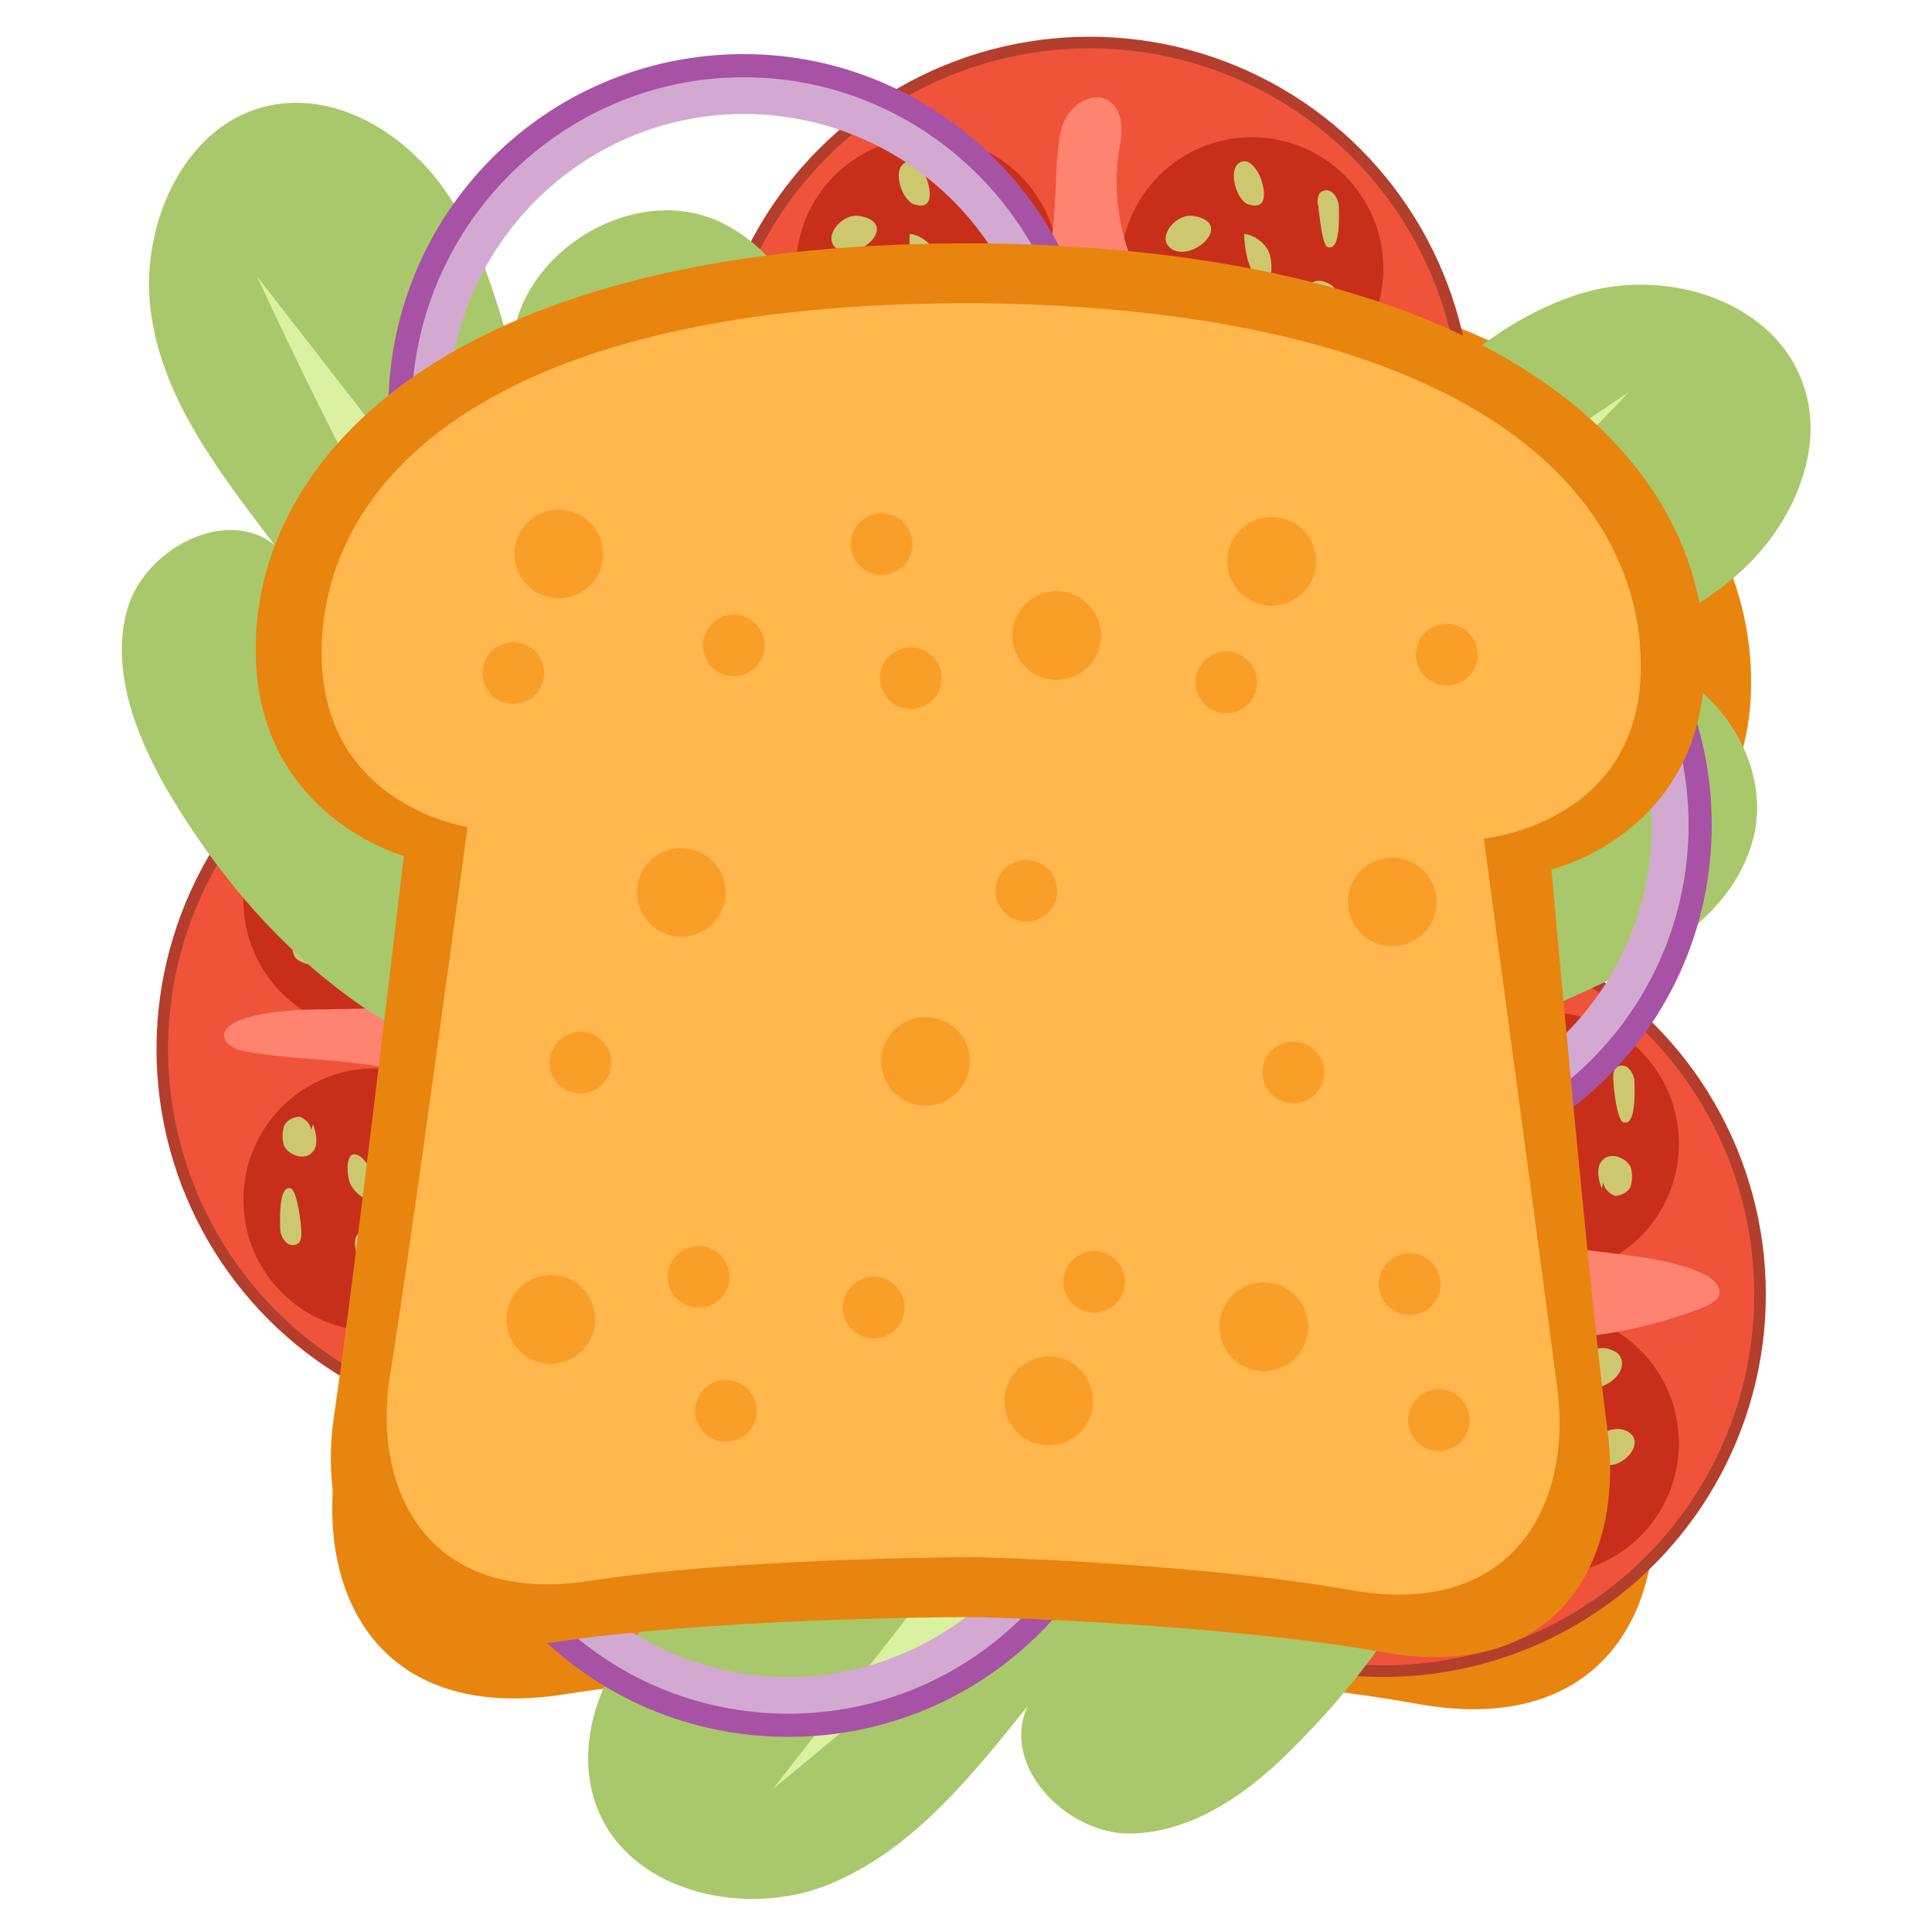
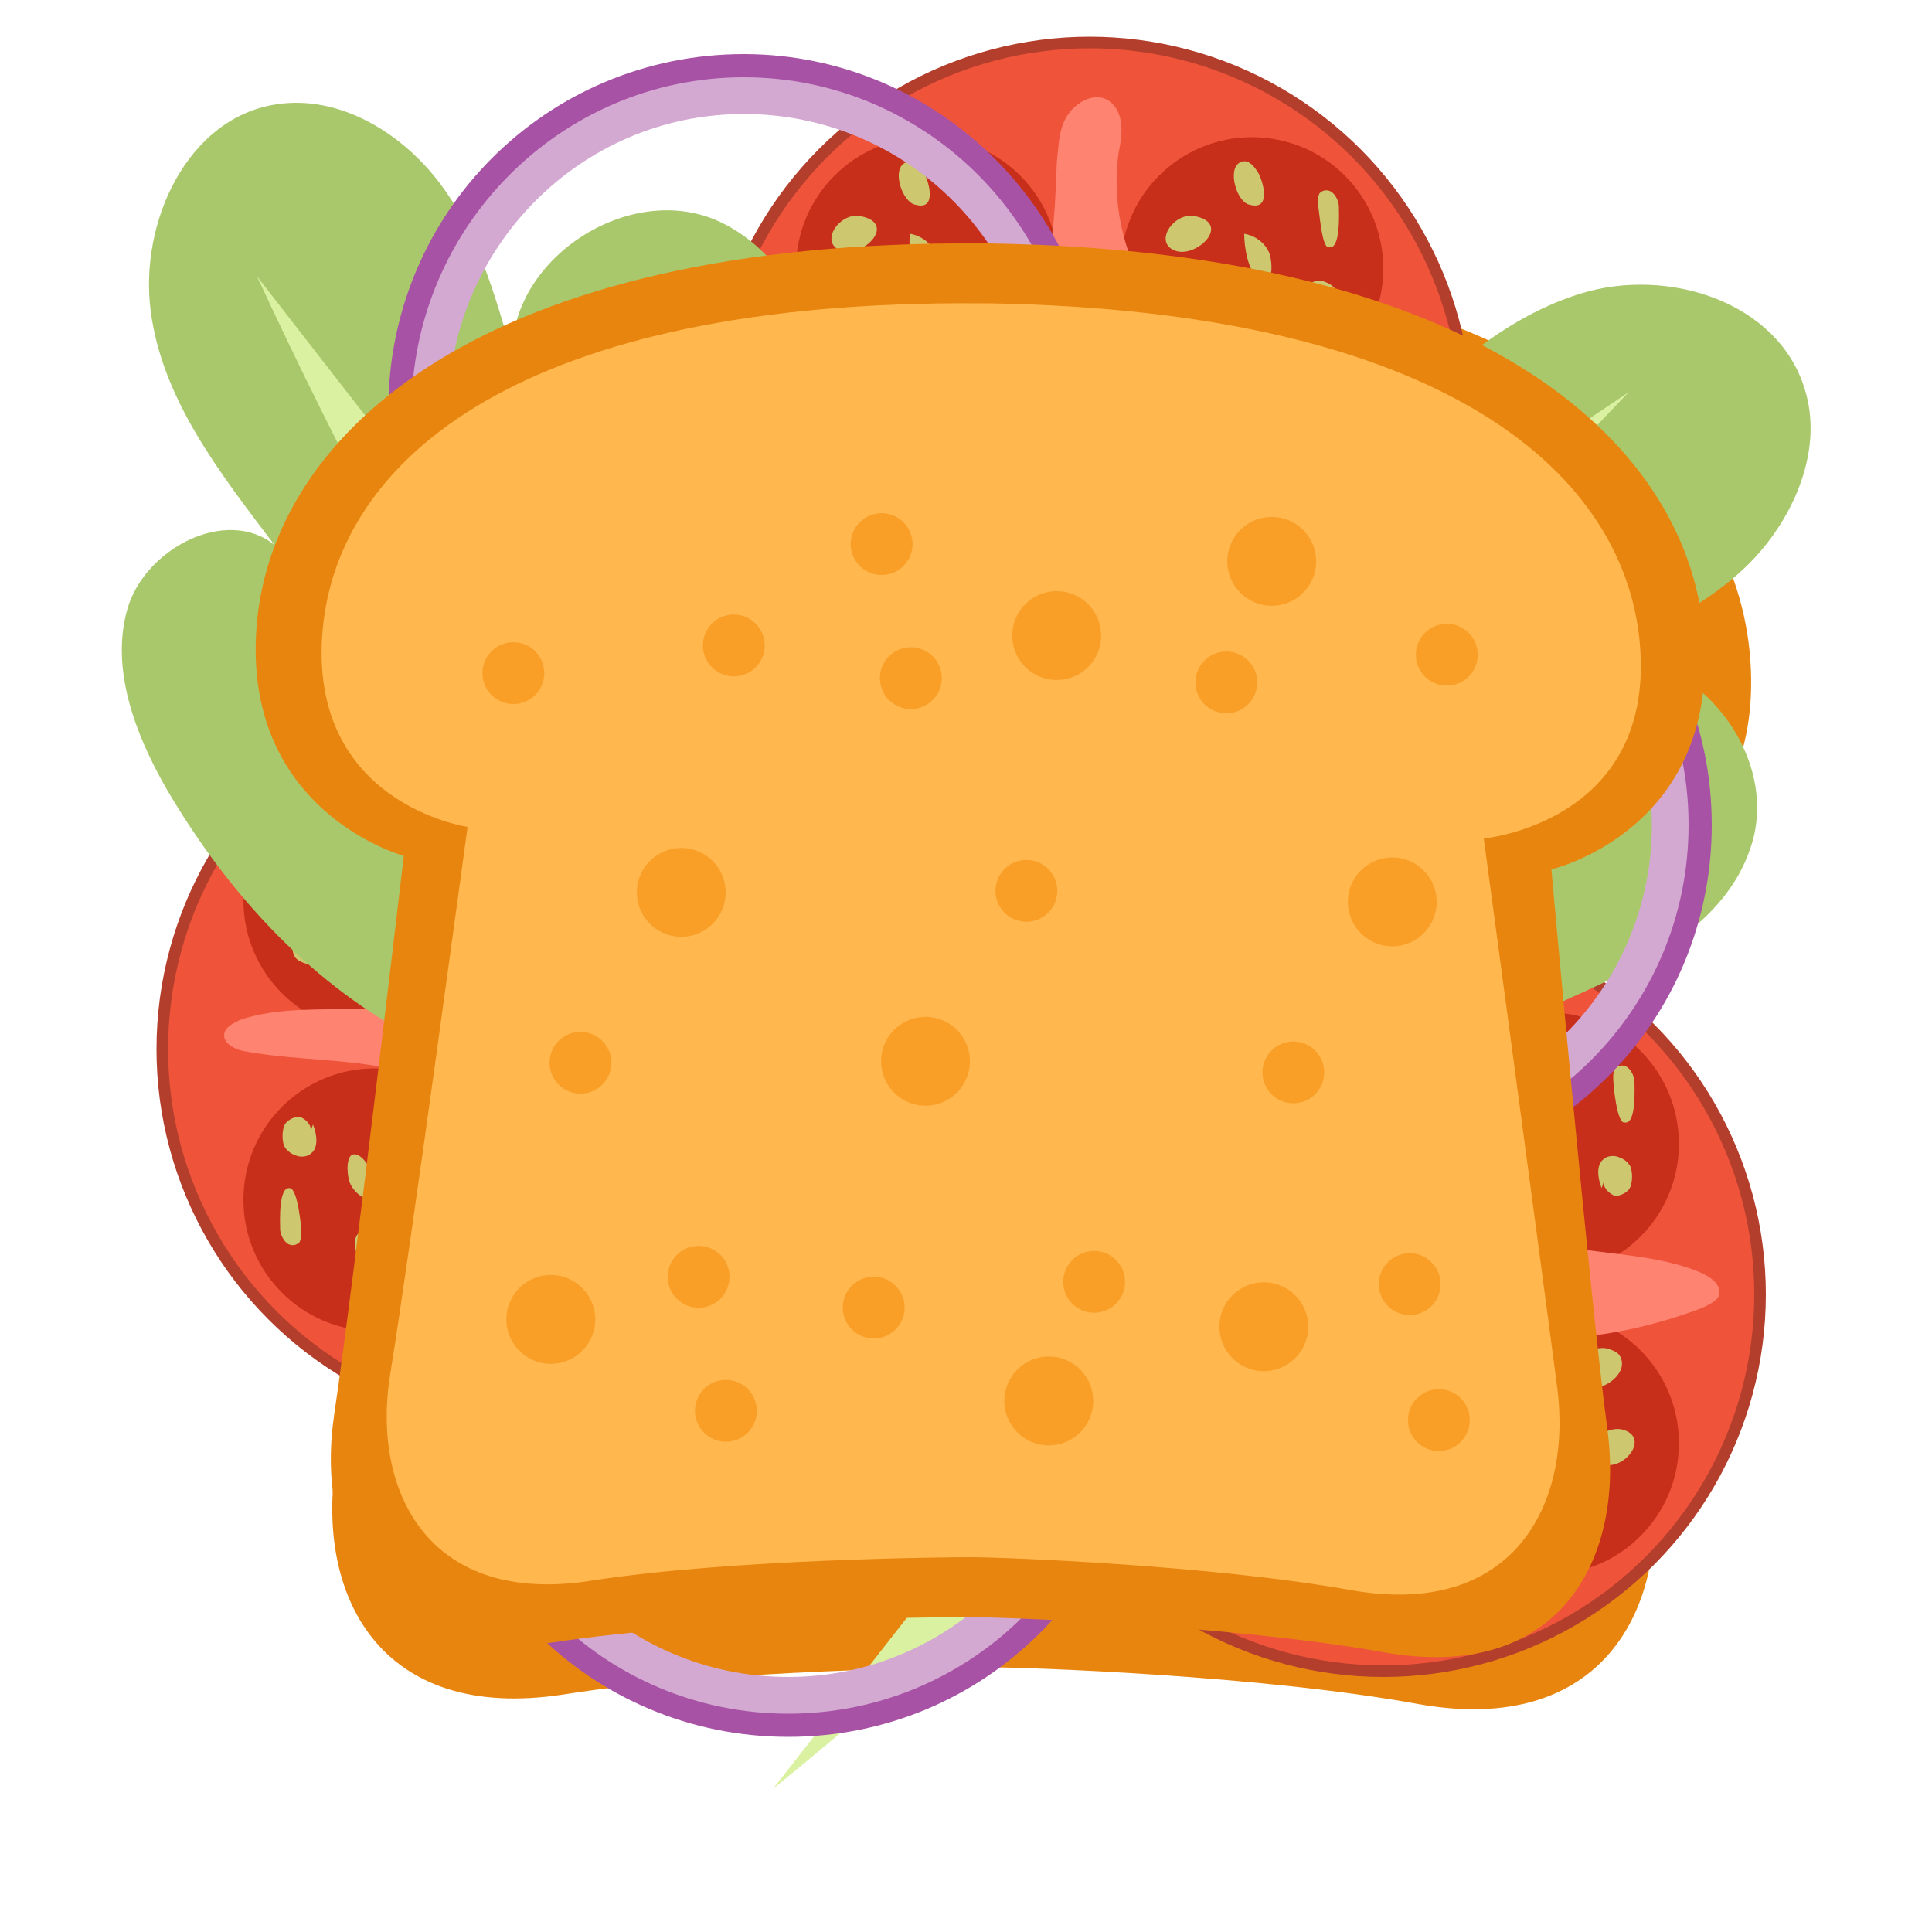
<svg xmlns="http://www.w3.org/2000/svg" version="1.1" id="Слой_1" x="0px" y="0px" width="100px" height="100px" viewBox="0 0 100 100" style="enable-background:new 0 0 100 100;" xml:space="preserve">
  <style type="text/css">
	.st0{fill:#E8850F;}
	.st1{fill:#FFB74E;}
	.st2{fill:#F99F28;}
	.st3{fill:#B33E2C;}
	.st4{fill:#EF533A;}
	.st5{fill:#C72F1A;}
	.st6{fill:#FF8371;}
	.st7{fill:#CDC870;}
	.st8{fill:#A9C86B;}
	.st9{fill:#DAF1A1;}
	.st10{fill:#A852A5;}
	.st11{fill:#D3A9D2;}
	.st12{fill:#FFFFFF;}
	.st13{fill:#E6E7E8;}
	.st14{fill:#FFF7D7;}
	.st15{fill:url(#SVGID_1_);}
	.st16{opacity:0.5;fill:#FFFFFF;}
	.st17{fill:#A9DDF3;}
	.st18{fill:#FCE4E7;}
</style>
  <g>
    <g>
      <g>
        <path class="st0" d="M90.6,34.2C89.9,24,79.2,13.4,52.4,13l0,0c-0.1,0-0.1,0-0.2,0c-0.1,0-0.1,0-0.2,0v0     c-26.8-0.2-37.8,10.2-38.7,20.3c-0.9,10.2,7.8,12.5,7.8,12.5s-2.7,22.9-3.7,29.8c-1.1,6.9,2.2,13.6,11.8,12.1     c8.2-1.3,20.4-1.4,22.1-1.4c1.7,0,13.9,0.4,22.1,1.9c9.5,1.7,13-4.9,12.1-11.8c-0.9-6.9-3-29.9-3-29.9S91.3,44.3,90.6,34.2z" />
        <path class="st1" d="M87.1,34.7c-0.6-9.2-10.3-18.1-34.8-18.5v0c-0.1,0-0.1,0-0.2,0c-0.1,0-0.1,0-0.2,0v0     C27.5,16,17.6,24.4,16.8,33.7c-0.8,9.3,7.7,10.5,7.7,10.5s-3.1,22.9-4.1,29.2c-1,6.3,2,12.5,10.8,11.1c7.5-1.2,18.7-1.2,20.2-1.2     c1.5,0,12.7,0.4,20.2,1.7c8.7,1.6,11.9-4.5,11-10.8c-0.8-6.3-4-29.3-4-29.3S87.8,44,87.1,34.7z" />
      </g>
      <g>
        <g>
          <ellipse transform="matrix(1.182903e-002 -1 1 1.182903e-002 -0.441 58.597)" class="st2" cx="29.4" cy="29.5" rx="2.3" ry="2.3" />
          <ellipse transform="matrix(1.205889e-002 -1 1 1.205889e-002 -9.239 62.503)" class="st2" cx="27" cy="35.9" rx="1.6" ry="1.6" />
          <ellipse transform="matrix(1.186284e-002 -1 1 1.186284e-002 3.844 72.809)" class="st2" cx="38.8" cy="34.5" rx="1.6" ry="1.6" />
          <ellipse transform="matrix(5.787560e-002 -0.998 0.998 5.787560e-002 -13.695 80.79)" class="st2" cx="36" cy="47.7" rx="2.3" ry="2.3" />
          <ellipse transform="matrix(5.800949e-002 -0.998 0.998 5.800949e-002 -27.832 84)" class="st2" cx="30.6" cy="56.7" rx="1.6" ry="1.6" />
          <ellipse transform="matrix(1.210865e-002 -1 1 1.210865e-002 -41.723 98.555)" class="st2" cx="29" cy="70.4" rx="2.3" ry="2.3" />
          <ellipse transform="matrix(1.205417e-002 -1 1 1.205417e-002 -37.437 112.77)" class="st2" cx="38.4" cy="75.3" rx="1.6" ry="1.6" />
          <ellipse transform="matrix(1.215454e-002 -1 1 1.215454e-002 -31.76 104.145)" class="st2" cx="36.8" cy="68.1" rx="1.6" ry="1.6" />
        </g>
        <g>
          <ellipse transform="matrix(1.189013e-002 -1 1 1.189013e-002 -19.878 129.49)" class="st2" cx="55.6" cy="74.8" rx="2.3" ry="2.3" />
          <ellipse transform="matrix(1.188242e-002 -1 1 1.188242e-002 -11.087 125.578)" class="st2" cx="58" cy="68.4" rx="1.6" ry="1.6" />
          <ellipse transform="matrix(1.148583e-002 -1 1 1.148583e-002 -24.145 115.306)" class="st2" cx="46.2" cy="69.9" rx="1.6" ry="1.6" />
          <ellipse transform="matrix(5.759550e-002 -0.998 0.998 5.759550e-002 -10.354 102.38)" class="st2" cx="49.1" cy="56.7" rx="2.3" ry="2.3" />
          <ellipse transform="matrix(5.781976e-002 -0.998 0.998 5.781976e-002 3.77 99.147)" class="st2" cx="54.4" cy="47.6" rx="1.6" ry="1.6" />
          <ellipse transform="matrix(1.202963e-002 -1 1 1.202963e-002 21.387 89.513)" class="st2" cx="56" cy="33.9" rx="2.3" ry="2.3" />
          <ellipse transform="matrix(1.188242e-002 -1 1 1.188242e-002 17.11 75.303)" class="st2" cx="46.7" cy="29" rx="1.6" ry="1.6" />
          <ellipse transform="matrix(1.187779e-002 -1 1 1.187779e-002 11.43 83.923)" class="st2" cx="48.2" cy="36.2" rx="1.6" ry="1.6" />
        </g>
        <g>
          <ellipse transform="matrix(1.190520e-002 -1 1 1.190520e-002 36.661 97.051)" class="st2" cx="67.4" cy="30" rx="2.3" ry="2.3" />
          <ellipse transform="matrix(1.198047e-002 -1 1 1.198047e-002 27.866 100.961)" class="st2" cx="65" cy="36.4" rx="1.6" ry="1.6" />
          <ellipse transform="matrix(1.186075e-002 -1 1 1.186075e-002 40.951 111.266)" class="st2" cx="76.8" cy="34.9" rx="1.6" ry="1.6" />
          <ellipse transform="matrix(5.799814e-002 -0.998 0.998 5.799814e-002 21.654 119.157)" class="st2" cx="74" cy="48.1" rx="2.3" ry="2.3" />
          <ellipse transform="matrix(5.743722e-002 -0.998 0.998 5.743722e-002 7.558 122.408)" class="st2" cx="68.6" cy="57.2" rx="1.6" ry="1.6" />
          <ellipse transform="matrix(1.195904e-002 -1 1 1.195904e-002 -4.615 137.02)" class="st2" cx="67" cy="70.8" rx="2.3" ry="2.3" />
          <ellipse transform="matrix(1.245343e-002 -1 1 1.245343e-002 -0.368 151.195)" class="st2" cx="76.4" cy="75.8" rx="1.6" ry="1.6" />
          <ellipse transform="matrix(1.176251e-002 -1 1 1.176251e-002 5.365 142.627)" class="st2" cx="74.8" cy="68.6" rx="1.6" ry="1.6" />
        </g>
      </g>
    </g>
    <g>
      <circle class="st3" cx="27.9" cy="54.3" r="19.8" />
      <circle class="st4" cx="27.9" cy="54.3" r="19.2" />
      <g>
        <g>
          <g>
            <g>
              <circle class="st5" cx="19.4" cy="46.6" r="6.8" />
            </g>
            <g>
              <circle class="st5" cx="36.3" cy="46.6" r="6.8" />
            </g>
          </g>
        </g>
        <g>
          <g>
            <g>
              <circle class="st5" cx="19.4" cy="62.1" r="6.8" />
            </g>
            <g>
              <circle class="st5" cx="36.3" cy="62.1" r="6.8" />
            </g>
          </g>
        </g>
      </g>
      <path class="st6" d="M26.2,41c0.1-0.9,0.1-1.8,0.6-2.5c0.5-0.7,1.5-1.2,2.2-0.6c0.7,0.6,0.6,1.7,0.4,2.6    c-0.6,4.2,1.4,8.9,5.3,10.6c3,1.3,6.6,0.8,9.6,2.1c0.4,0.2,0.9,0.5,0.9,1c0,0.4-0.5,0.6-0.9,0.8c-2.9,1.1-6,1.7-9.1,1.6    c-1.5,0-3.2-0.1-4.3,0.9c-1.2,1-1.3,2.8-1.4,4.3c-0.2,2.4-0.5,4.8-1,7.2c-0.1,0.4-0.3,1-0.7,1c-0.4,0.1-0.8-0.3-1-0.7    c-1.9-3.4,0-8-2.2-11.2c-1.2-1.8-3.4-2.7-5.6-3c-2.1-0.3-4.3-0.3-6.4-0.7c-0.5-0.1-1-0.4-1-0.8c0-0.4,0.4-0.6,0.8-0.8    c2-0.7,4.3-0.5,6.4-0.6c1.9-0.1,5-0.6,5.9-2.6C25.9,47.1,26.1,43.7,26.2,41z" />
      <g>
        <path class="st7" d="M22.4,43.2c0-0.2,0-0.3,0.1-0.5c0.2-0.2,0.5-0.2,0.7,0c0.2,0.2,0.3,0.5,0.3,0.7c0,0.3,0.1,2.2-0.5,2.1     C22.6,45.6,22.4,43.5,22.4,43.2z" />
        <path class="st7" d="M18.4,41c0.4-0.2,0.7,0.2,0.9,0.5c0.3,0.5,0.7,2-0.4,1.7C18.2,43.1,17.6,41.4,18.4,41z" />
        <path class="st7" d="M15,45.6c1.1,0.3,2.8-1.4,1-1.8C14.9,43.5,13.7,45.3,15,45.6z" />
        <path class="st7" d="M15.2,49.4c0.1,0.3,0.4,0.4,0.7,0.5c0.9,0.2,2.7-0.8,1.6-1.8C16.6,47.3,14.8,48.3,15.2,49.4z" />
        <path class="st7" d="M18.6,44.8c0.6,0.1,1.1,0.5,1.3,1c0.2,0.6,0.2,1.9-0.6,1.3C18.7,46.6,18.5,45.5,18.6,44.8z" />
        <path class="st7" d="M21.9,48.5c0,0.3,0.3,0.6,0.6,0.7c0.3,0,0.7-0.2,0.8-0.5c0.1-0.3,0.1-0.7,0-1c-0.1-0.2-0.3-0.4-0.6-0.5     c-0.2-0.1-0.6-0.1-0.8,0.1c-0.4,0.3-0.3,1-0.1,1.5" />
      </g>
      <g>
        <path class="st7" d="M39.7,43.2c0-0.2,0-0.3,0.1-0.5c0.2-0.2,0.5-0.2,0.7,0c0.2,0.2,0.3,0.5,0.3,0.7c0,0.3,0.1,2.2-0.5,2.1     C39.9,45.6,39.7,43.5,39.7,43.2z" />
        <path class="st7" d="M35.7,41c0.4-0.2,0.7,0.2,0.9,0.5c0.3,0.5,0.7,2-0.4,1.7C35.5,43.1,34.9,41.4,35.7,41z" />
        <path class="st7" d="M32.4,45.6c1.1,0.3,2.8-1.4,1-1.8C32.3,43.5,31.1,45.3,32.4,45.6z" />
        <path class="st7" d="M32.5,49.4c0.1,0.3,0.4,0.4,0.7,0.5c0.9,0.2,2.7-0.8,1.6-1.8C34,47.3,32.1,48.3,32.5,49.4z" />
        <path class="st7" d="M35.9,44.8c0.6,0.1,1.1,0.5,1.3,1c0.2,0.6,0.2,1.9-0.6,1.3C36,46.6,35.8,45.5,35.9,44.8z" />
        <path class="st7" d="M39.3,48.5c0,0.3,0.3,0.6,0.6,0.7c0.3,0,0.7-0.2,0.8-0.5c0.1-0.3,0.1-0.7,0-1c-0.1-0.2-0.3-0.4-0.6-0.5     c-0.2-0.1-0.6-0.1-0.8,0.1c-0.4,0.3-0.3,1-0.1,1.5" />
      </g>
      <g>
        <path class="st7" d="M32.9,63.8c0,0.2,0,0.3-0.1,0.5c-0.2,0.2-0.5,0.2-0.7,0s-0.3-0.5-0.3-0.7c0-0.3-0.1-2.2,0.5-2.1     C32.7,61.5,32.9,63.5,32.9,63.8z" />
        <path class="st7" d="M36.9,66c-0.4,0.2-0.7-0.2-0.9-0.5c-0.3-0.5-0.7-2,0.4-1.7C37.1,63.9,37.7,65.7,36.9,66z" />
        <path class="st7" d="M40.3,61.4c-1.1-0.3-2.8,1.4-1,1.8C40.4,63.5,41.6,61.7,40.3,61.4z" />
        <path class="st7" d="M40.2,57.6c-0.1-0.3-0.4-0.4-0.7-0.5C38.6,57,36.8,58,37.9,59C38.7,59.7,40.5,58.7,40.2,57.6z" />
        <path class="st7" d="M36.8,62.2c-0.6-0.1-1.1-0.5-1.3-1c-0.2-0.6-0.2-1.9,0.6-1.3C36.6,60.4,36.8,61.6,36.8,62.2z" />
        <path class="st7" d="M33.4,58.5c0-0.3-0.3-0.6-0.6-0.7c-0.3,0-0.7,0.2-0.8,0.5c-0.1,0.3-0.1,0.7,0,1c0.1,0.2,0.3,0.4,0.6,0.5     c0.2,0.1,0.6,0.1,0.8-0.1c0.4-0.3,0.3-1,0.1-1.5" />
      </g>
      <g>
        <path class="st7" d="M15.6,63.8c0,0.2,0,0.3-0.1,0.5c-0.2,0.2-0.5,0.2-0.7,0c-0.2-0.2-0.3-0.5-0.3-0.7c0-0.3-0.1-2.2,0.5-2.1     C15.4,61.5,15.6,63.5,15.6,63.8z" />
        <path class="st7" d="M19.6,66c-0.4,0.2-0.7-0.2-0.9-0.5c-0.3-0.5-0.7-2,0.4-1.7C19.8,63.9,20.4,65.7,19.6,66z" />
        <path class="st7" d="M22.9,61.4c-1.1-0.3-2.8,1.4-1,1.8C23.1,63.5,24.3,61.7,22.9,61.4z" />
        <path class="st7" d="M22.8,57.6c-0.1-0.3-0.4-0.4-0.7-0.5C21.2,57,19.5,58,20.5,59C21.4,59.7,23.2,58.7,22.8,57.6z" />
        <path class="st7" d="M19.4,62.2c-0.6-0.1-1.1-0.5-1.3-1c-0.2-0.6-0.2-1.9,0.6-1.3C19.3,60.4,19.5,61.6,19.4,62.2z" />
        <path class="st7" d="M16.1,58.5c0-0.3-0.3-0.6-0.6-0.7c-0.3,0-0.7,0.2-0.8,0.5s-0.1,0.7,0,1c0.1,0.2,0.3,0.4,0.6,0.5     c0.2,0.1,0.6,0.1,0.8-0.1c0.4-0.3,0.3-1,0.1-1.5" />
      </g>
    </g>
    <g>
      <circle class="st3" cx="56.4" cy="21.7" r="19.8" />
      <circle class="st4" cx="56.4" cy="21.7" r="19.2" />
      <g>
        <g>
          <g>
            <g>
              <circle class="st5" cx="48" cy="13.9" r="6.8" />
            </g>
            <g>
              <circle class="st5" cx="64.8" cy="13.9" r="6.8" />
            </g>
          </g>
        </g>
        <g>
          <g>
            <g>
              <circle class="st5" cx="48" cy="29.4" r="6.8" />
            </g>
            <g>
              <circle class="st5" cx="64.8" cy="29.4" r="6.8" />
            </g>
          </g>
        </g>
      </g>
      <path class="st6" d="M54.7,8.4c0.1-0.9,0.1-1.8,0.6-2.5c0.5-0.7,1.5-1.2,2.2-0.6c0.7,0.6,0.6,1.7,0.4,2.6    c-0.6,4.2,1.4,8.9,5.3,10.6c3,1.3,6.6,0.8,9.6,2.1c0.4,0.2,0.9,0.5,0.9,1c0,0.4-0.5,0.6-0.9,0.8c-2.9,1.1-6,1.7-9.1,1.6    c-1.5,0-3.2-0.1-4.3,0.9c-1.2,1-1.3,2.8-1.4,4.3c-0.2,2.4-0.5,4.8-1,7.2c-0.1,0.4-0.3,1-0.7,1c-0.4,0.1-0.8-0.3-1-0.7    c-1.9-3.4,0-8-2.2-11.2c-1.2-1.8-3.4-2.7-5.6-3s-4.3-0.3-6.4-0.7c-0.5-0.1-1-0.4-1-0.8c0-0.4,0.4-0.6,0.8-0.8    c2-0.7,4.3-0.5,6.4-0.6c1.9-0.1,5-0.6,5.9-2.6C54.5,14.4,54.6,11,54.7,8.4z" />
      <g>
        <path class="st7" d="M50.9,10.5c0-0.2,0-0.3,0.1-0.5c0.2-0.2,0.5-0.2,0.7,0c0.2,0.2,0.3,0.5,0.3,0.7c0,0.3,0.1,2.2-0.5,2.1     C51.1,12.9,50.9,10.9,50.9,10.5z" />
        <path class="st7" d="M46.9,8.4c0.4-0.2,0.7,0.2,0.9,0.5c0.3,0.5,0.7,2-0.4,1.7C46.7,10.5,46.1,8.7,46.9,8.4z" />
        <path class="st7" d="M43.6,13c1.1,0.3,2.8-1.4,1-1.8C43.5,10.9,42.3,12.6,43.6,13z" />
        <path class="st7" d="M43.7,16.7c0.1,0.3,0.4,0.4,0.7,0.5c0.9,0.2,2.7-0.8,1.6-1.8C45.2,14.6,43.3,15.6,43.7,16.7z" />
        <path class="st7" d="M47.1,12.1c0.6,0.1,1.1,0.5,1.3,1c0.2,0.6,0.2,1.9-0.6,1.3C47.2,14,47,12.8,47.1,12.1z" />
        <path class="st7" d="M50.5,15.9c0,0.3,0.3,0.6,0.6,0.7s0.7-0.2,0.8-0.5c0.1-0.3,0.1-0.7,0-1c-0.1-0.2-0.3-0.4-0.6-0.5     c-0.2-0.1-0.6-0.1-0.8,0.1c-0.4,0.3-0.3,1-0.1,1.5" />
      </g>
      <g>
        <path class="st7" d="M68.2,10.5c0-0.2,0-0.3,0.1-0.5c0.2-0.2,0.5-0.2,0.7,0c0.2,0.2,0.3,0.5,0.3,0.7c0,0.3,0.1,2.2-0.5,2.1     C68.4,12.9,68.3,10.9,68.2,10.5z" />
        <path class="st7" d="M64.2,8.4c0.4-0.2,0.7,0.2,0.9,0.5c0.3,0.5,0.7,2-0.4,1.7C64,10.5,63.5,8.7,64.2,8.4z" />
        <path class="st7" d="M60.9,13c1.1,0.3,2.8-1.4,1-1.8C60.8,10.9,59.6,12.6,60.9,13z" />
        <path class="st7" d="M61,16.7c0.1,0.3,0.4,0.4,0.7,0.5c0.9,0.2,2.7-0.8,1.6-1.8C62.5,14.6,60.6,15.6,61,16.7z" />
        <path class="st7" d="M64.4,12.1c0.6,0.1,1.1,0.5,1.3,1c0.2,0.6,0.2,1.9-0.6,1.3C64.6,14,64.4,12.8,64.4,12.1z" />
        <path class="st7" d="M67.8,15.9c0,0.3,0.3,0.6,0.6,0.7s0.7-0.2,0.8-0.5c0.1-0.3,0.1-0.7,0-1c-0.1-0.2-0.3-0.4-0.6-0.5     c-0.2-0.1-0.6-0.1-0.8,0.1c-0.4,0.3-0.3,1-0.1,1.5" />
      </g>
      <g>
        <path class="st7" d="M61.4,31.2c0,0.2,0,0.3-0.1,0.5c-0.2,0.2-0.5,0.2-0.7,0c-0.2-0.2-0.3-0.5-0.3-0.7c0-0.3-0.1-2.2,0.5-2.1     C61.3,28.8,61.4,30.8,61.4,31.2z" />
        <path class="st7" d="M65.5,33.3c-0.4,0.2-0.7-0.2-0.9-0.5c-0.3-0.5-0.7-2,0.4-1.7C65.6,31.2,66.2,33,65.5,33.3z" />
        <path class="st7" d="M68.8,28.7c-1.1-0.3-2.8,1.4-1,1.8C68.9,30.8,70.1,29.1,68.8,28.7z" />
        <path class="st7" d="M68.7,25c-0.1-0.3-0.4-0.4-0.7-0.5c-0.9-0.2-2.7,0.8-1.6,1.8C67.2,27.1,69.1,26.1,68.7,25z" />
        <path class="st7" d="M65.3,29.6c-0.6-0.1-1.1-0.5-1.3-1c-0.2-0.6-0.2-1.9,0.6-1.3C65.1,27.7,65.3,28.9,65.3,29.6z" />
        <path class="st7" d="M61.9,25.8c0-0.3-0.3-0.6-0.6-0.7c-0.3,0-0.7,0.2-0.8,0.5c-0.1,0.3-0.1,0.7,0,1c0.1,0.2,0.3,0.4,0.6,0.5     s0.6,0.1,0.8-0.1c0.4-0.3,0.3-1,0.1-1.5" />
      </g>
      <g>
        <path class="st7" d="M44.1,31.2c0,0.2,0,0.3-0.1,0.5c-0.2,0.2-0.5,0.2-0.7,0c-0.2-0.2-0.3-0.5-0.3-0.7c0-0.3-0.1-2.2,0.5-2.1     C43.9,28.8,44.1,30.8,44.1,31.2z" />
        <path class="st7" d="M48.1,33.3c-0.4,0.2-0.7-0.2-0.9-0.5c-0.3-0.5-0.7-2,0.4-1.7C48.3,31.2,48.9,33,48.1,33.3z" />
-         <path class="st7" d="M51.5,28.7c-1.1-0.3-2.8,1.4-1,1.8C51.6,30.8,52.8,29.1,51.5,28.7z" />
        <path class="st7" d="M51.4,25c-0.1-0.3-0.4-0.4-0.7-0.5c-0.9-0.2-2.7,0.8-1.6,1.8C49.9,27.1,51.7,26.1,51.4,25z" />
        <path class="st7" d="M48,29.6c-0.6-0.1-1.1-0.5-1.3-1c-0.2-0.6-0.2-1.9,0.6-1.3C47.8,27.7,48,28.9,48,29.6z" />
        <path class="st7" d="M44.6,25.8c0-0.3-0.3-0.6-0.6-0.7s-0.7,0.2-0.8,0.5c-0.1,0.3-0.1,0.7,0,1c0.1,0.2,0.3,0.4,0.6,0.5     s0.6,0.1,0.8-0.1c0.4-0.3,0.3-1,0.1-1.5" />
      </g>
    </g>
    <g>
      <circle class="st3" cx="71.6" cy="67" r="19.8" />
      <circle class="st4" cx="71.6" cy="67" r="19.2" />
      <g>
        <g>
          <g>
            <g>
              <circle class="st5" cx="63.2" cy="59.2" r="6.8" />
            </g>
            <g>
              <circle class="st5" cx="80.1" cy="59.2" r="6.8" />
            </g>
          </g>
        </g>
        <g>
          <g>
            <g>
              <circle class="st5" cx="63.2" cy="74.7" r="6.8" />
            </g>
            <g>
              <circle class="st5" cx="80.1" cy="74.7" r="6.8" />
            </g>
          </g>
        </g>
      </g>
      <path class="st6" d="M70,53.7c0.1-0.9,0.1-1.8,0.6-2.5c0.5-0.7,1.5-1.2,2.2-0.6c0.7,0.6,0.6,1.7,0.4,2.6    c-0.6,4.2,1.4,8.9,5.3,10.6c3,1.3,6.6,0.8,9.6,2.1c0.4,0.2,0.9,0.5,0.9,1c0,0.4-0.5,0.6-0.9,0.8c-2.9,1.1-6,1.7-9.1,1.6    c-1.5,0-3.2-0.1-4.3,0.9c-1.2,1-1.3,2.8-1.4,4.3c-0.2,2.4-0.5,4.8-1,7.2c-0.1,0.4-0.3,1-0.7,1c-0.4,0.1-0.8-0.3-1-0.7    c-1.9-3.4,0-8-2.2-11.2c-1.2-1.8-3.4-2.7-5.6-3c-2.1-0.3-4.3-0.3-6.4-0.7c-0.5-0.1-1-0.4-1-0.8c0-0.4,0.4-0.6,0.8-0.8    c2-0.7,4.3-0.5,6.4-0.6c1.9-0.1,5-0.6,5.9-2.6C69.7,59.7,69.8,56.3,70,53.7z" />
      <g>
        <path class="st7" d="M66.2,55.8c0-0.2,0-0.3,0.1-0.5c0.2-0.2,0.5-0.2,0.7,0c0.2,0.2,0.3,0.5,0.3,0.7c0,0.3,0.1,2.2-0.5,2.1     C66.3,58.2,66.2,56.2,66.2,55.8z" />
        <path class="st7" d="M62.1,53.7c0.4-0.2,0.7,0.2,0.9,0.5c0.3,0.5,0.7,2-0.4,1.7C62,55.7,61.4,54,62.1,53.7z" />
        <path class="st7" d="M58.8,58.2c1.1,0.3,2.8-1.4,1-1.8C58.7,56.2,57.5,57.9,58.8,58.2z" />
        <path class="st7" d="M58.9,62c0.1,0.3,0.4,0.4,0.7,0.5c0.9,0.2,2.7-0.8,1.6-1.8C60.4,59.9,58.5,60.9,58.9,62z" />
        <path class="st7" d="M62.3,57.4c0.6,0.1,1.1,0.5,1.3,1c0.2,0.6,0.2,1.9-0.6,1.3C62.5,59.2,62.3,58.1,62.3,57.4z" />
        <path class="st7" d="M65.7,61.2c0,0.3,0.3,0.6,0.6,0.7c0.3,0,0.7-0.2,0.8-0.5c0.1-0.3,0.1-0.7,0-1c-0.1-0.2-0.3-0.4-0.6-0.5     c-0.2-0.1-0.6-0.1-0.8,0.1c-0.4,0.3-0.3,1-0.1,1.5" />
      </g>
      <g>
        <path class="st7" d="M83.5,55.8c0-0.2,0-0.3,0.1-0.5c0.2-0.2,0.5-0.2,0.7,0c0.2,0.2,0.3,0.5,0.3,0.7c0,0.3,0.1,2.2-0.5,2.1     C83.7,58.2,83.5,56.2,83.5,55.8z" />
        <path class="st7" d="M79.5,53.7c0.4-0.2,0.7,0.2,0.9,0.5c0.3,0.5,0.7,2-0.4,1.7C79.3,55.7,78.7,54,79.5,53.7z" />
        <path class="st7" d="M76.1,58.2c1.1,0.3,2.8-1.4,1-1.8C76,56.2,74.8,57.9,76.1,58.2z" />
        <path class="st7" d="M76.3,62c0.1,0.3,0.4,0.4,0.7,0.5c0.9,0.2,2.7-0.8,1.6-1.8C77.7,59.9,75.9,60.9,76.3,62z" />
        <path class="st7" d="M79.7,57.4c0.6,0.1,1.1,0.5,1.3,1c0.2,0.6,0.2,1.9-0.6,1.3C79.8,59.2,79.6,58.1,79.7,57.4z" />
        <path class="st7" d="M83,61.2c0,0.3,0.3,0.6,0.6,0.7c0.3,0,0.7-0.2,0.8-0.5c0.1-0.3,0.1-0.7,0-1c-0.1-0.2-0.3-0.4-0.6-0.5     c-0.2-0.1-0.6-0.1-0.8,0.1c-0.4,0.3-0.3,1-0.1,1.5" />
      </g>
      <g>
        <path class="st7" d="M76.7,76.4c0,0.2,0,0.3-0.1,0.5c-0.2,0.2-0.5,0.2-0.7,0c-0.2-0.2-0.3-0.5-0.3-0.7c0-0.3-0.1-2.2,0.5-2.1     C76.5,74.1,76.7,76.1,76.7,76.4z" />
        <path class="st7" d="M80.7,78.6c-0.4,0.2-0.7-0.2-0.9-0.5c-0.3-0.5-0.7-2,0.4-1.7C80.9,76.5,81.5,78.3,80.7,78.6z" />
        <path class="st7" d="M84,74c-1.1-0.3-2.8,1.4-1,1.8C84.1,76.1,85.4,74.4,84,74z" />
        <path class="st7" d="M83.9,70.3c-0.1-0.3-0.4-0.4-0.7-0.5c-0.9-0.2-2.7,0.8-1.6,1.8C82.4,72.4,84.3,71.3,83.9,70.3z" />
        <path class="st7" d="M80.5,74.9c-0.6-0.1-1.1-0.5-1.3-1c-0.2-0.6-0.2-1.9,0.6-1.3C80.4,73,80.6,74.2,80.5,74.9z" />
        <path class="st7" d="M77.2,71.1c0-0.3-0.3-0.6-0.6-0.7c-0.3,0-0.7,0.2-0.8,0.5c-0.1,0.3-0.1,0.7,0,1c0.1,0.2,0.3,0.4,0.6,0.5     c0.2,0.1,0.6,0.1,0.8-0.1c0.4-0.3,0.3-1,0.1-1.5" />
      </g>
      <g>
        <path class="st7" d="M59.4,76.4c0,0.2,0,0.3-0.1,0.5c-0.2,0.2-0.5,0.2-0.7,0c-0.2-0.2-0.3-0.5-0.3-0.7c0-0.3-0.1-2.2,0.5-2.1     C59.2,74.1,59.4,76.1,59.4,76.4z" />
        <path class="st7" d="M63.4,78.6c-0.4,0.2-0.7-0.2-0.9-0.5c-0.3-0.5-0.7-2,0.4-1.7C63.6,76.5,64.1,78.3,63.4,78.6z" />
        <path class="st7" d="M66.7,74c-1.1-0.3-2.8,1.4-1,1.8C66.8,76.1,68,74.4,66.7,74z" />
        <path class="st7" d="M66.6,70.3c-0.1-0.3-0.4-0.4-0.7-0.5c-0.9-0.2-2.7,0.8-1.6,1.8C65.1,72.4,67,71.3,66.6,70.3z" />
        <path class="st7" d="M63.2,74.9c-0.6-0.1-1.1-0.5-1.3-1c-0.2-0.6-0.2-1.9,0.6-1.3C63,73,63.2,74.2,63.2,74.9z" />
-         <path class="st7" d="M59.8,71.1c0-0.3-0.3-0.6-0.6-0.7c-0.3,0-0.7,0.2-0.8,0.5c-0.1,0.3-0.1,0.7,0,1c0.1,0.2,0.3,0.4,0.6,0.5     c0.2,0.1,0.6,0.1,0.8-0.1c0.4-0.3,0.3-1,0.1-1.5" />
      </g>
    </g>
    <g>
      <path class="st8" d="M8.6,40.8c-1.6-2.8-2.9-6.2-2-9.3c0.9-3.1,5.1-5.3,7.6-3.3c-2.8-3.7-5.8-7.5-6.4-12.1s1.9-10,6.5-10.7    c3.2-0.5,6.4,1.4,8.4,4s2.9,5.8,3.8,8.9c0-5.1,6.4-9.1,11-6.7c3.7,1.9,5.1,6.3,6.3,10.2c1.4,4.9,2.8,9.8,4.2,14.6    c0.8,2.7,1.6,5.5,1.2,8.3c-0.7,4.8-4.9,8.6-9.5,10.2C26.4,59.5,15.2,52.1,8.6,40.8z" />
      <path class="st9" d="M13.3,14.3c9,11.6,18.1,23.2,27.1,34.8c2.9,3.7-0.6,6.5-4.1,4.9c-3.2-1.4-6.4-9.3-8.2-12.2    C22.6,33,17.7,23.8,13.3,14.3z" />
    </g>
    <g>
      <path class="st8" d="M57.5,19.6c2.5-2,5.7-3.8,8.9-3.3c3.2,0.5,6,4.3,4.3,7.1c3.2-3.3,6.6-6.8,11.1-8.2s10.2,0.4,11.6,4.9    c1,3.1-0.5,6.6-2.7,8.9s-5.3,3.7-8.3,5c5.1-0.8,9.9,5,8.2,9.9c-1.3,3.9-5.4,6-9.2,7.7c-4.6,2.1-9.3,4.2-13.9,6.3    c-2.6,1.2-5.3,2.3-8.1,2.4c-4.9,0-9.2-3.6-11.5-7.9C41.5,39.9,47.3,27.8,57.5,19.6z" />
      <path class="st9" d="M84.3,20.3C74.1,31,64,41.6,53.8,52.2c-3.2,3.4-6.5,0.4-5.5-3.4c0.9-3.3,8.3-7.7,10.9-9.9    C67.2,32.3,75.6,26.1,84.3,20.3z" />
    </g>
    <g>
-       <path class="st8" d="M66.7,90.7c-2.3,2.3-5.3,4.3-8.5,4.2c-3.3-0.2-6.4-3.7-5-6.6c-2.9,3.6-5.9,7.4-10.2,9.2s-10.2,0.5-12-3.7    c-1.3-3-0.2-6.6,1.9-9.1c2.1-2.5,4.9-4.2,7.8-5.8c-5,1.3-10.3-4-9.2-9c0.9-4,4.8-6.5,8.4-8.5c4.4-2.5,8.8-5.1,13.2-7.6    c2.5-1.4,5-2.8,7.8-3.1c4.9-0.5,9.5,2.7,12.2,6.8C80.7,68.9,76.1,81.5,66.7,90.7z" />
      <path class="st9" d="M40,92.6C49.1,81,58.1,69.4,67.2,57.9c2.9-3.7,6.4-1,5.8,2.8c-0.6,3.4-7.5,8.5-9.9,10.9    C55.8,79,48.1,86,40,92.6z" />
    </g>
    <g>
      <path class="st10" d="M40.8,53.1c-10.2,0-18.4,8.2-18.4,18.4c0,10.2,8.2,18.4,18.4,18.4c10.2,0,18.4-8.2,18.4-18.4    C59.2,61.3,50.9,53.1,40.8,53.1z M40.8,87.9c-9.1,0-16.4-7.3-16.4-16.4s7.3-16.4,16.4-16.4c9.1,0,16.4,7.3,16.4,16.4    S49.8,87.9,40.8,87.9z" />
      <path class="st11" d="M40.8,54.3c-9.5,0-17.2,7.7-17.2,17.2c0,9.5,7.7,17.2,17.2,17.2C50.3,88.7,58,81,58,71.5    C58,62,50.3,54.3,40.8,54.3z M40.8,86.8c-8.5,0-15.3-6.9-15.3-15.3s6.9-15.3,15.3-15.3c8.5,0,15.3,6.9,15.3,15.3    S49.2,86.8,40.8,86.8z" />
    </g>
    <g>
      <path class="st10" d="M38.5,2.8c-10.2,0-18.4,8.2-18.4,18.4c0,10.2,8.2,18.4,18.4,18.4c10.2,0,18.4-8.2,18.4-18.4    C56.9,11.1,48.6,2.8,38.5,2.8z M38.5,37.7c-9.1,0-16.4-7.3-16.4-16.4S29.4,4.8,38.5,4.8c9.1,0,16.4,7.3,16.4,16.4    S47.5,37.7,38.5,37.7z" />
      <path class="st11" d="M38.5,4C29,4,21.3,11.8,21.3,21.3c0,9.5,7.7,17.2,17.2,17.2c9.5,0,17.2-7.7,17.2-17.2C55.7,11.8,48,4,38.5,4    z M38.5,36.6c-8.5,0-15.3-6.9-15.3-15.3S30,5.9,38.5,5.9c8.5,0,15.3,6.9,15.3,15.3S46.9,36.6,38.5,36.6z" />
    </g>
    <g>
      <path class="st10" d="M70.2,24.3c-10.2,0-18.4,8.2-18.4,18.4c0,10.2,8.2,18.4,18.4,18.4c10.2,0,18.4-8.2,18.4-18.4    C88.6,32.5,80.4,24.3,70.2,24.3z M70.2,59.1c-9.1,0-16.4-7.3-16.4-16.4s7.3-16.4,16.4-16.4c9.1,0,16.4,7.3,16.4,16.4    S79.3,59.1,70.2,59.1z" />
      <path class="st11" d="M70.2,25.5c-9.5,0-17.2,7.7-17.2,17.2c0,9.5,7.7,17.2,17.2,17.2c9.5,0,17.2-7.7,17.2-17.2    C87.4,33.2,79.7,25.5,70.2,25.5z M70.2,58c-8.5,0-15.3-6.9-15.3-15.3s6.9-15.3,15.3-15.3c8.5,0,15.3,6.9,15.3,15.3    S78.7,58,70.2,58z" />
    </g>
    <g>
      <g>
        <path class="st0" d="M88.2,33.1c-0.6-9.8-11-20.1-37-20.5l0,0c-0.1,0-0.1,0-0.2,0c-0.1,0-0.1,0-0.2,0v0     c-26-0.2-36.6,9.9-37.5,19.6c-0.9,9.8,7.6,12.1,7.6,12.1s-2.6,22.2-3.6,28.9c-1,6.7,2.2,13.2,11.4,11.8     c7.9-1.2,19.8-1.3,21.4-1.3c1.6,0,13.5,0.4,21.4,1.8c9.2,1.7,12.6-4.8,11.7-11.5c-0.9-6.7-2.9-29-2.9-29S88.9,43,88.2,33.1z" />
        <path class="st1" d="M84.9,33.6c-0.6-9-10-17.5-33.7-17.9v0c-0.1,0-0.1,0-0.2,0c-0.1,0-0.1,0-0.2,0v0c-23.7-0.2-33.3,8-34.1,16.9     c-0.8,9,7.5,10.2,7.5,10.2s-3,22.2-4,28.3c-1,6.1,2,12.1,10.5,10.7c7.2-1.1,18.1-1.2,19.6-1.2c1.5,0,12.3,0.4,19.6,1.7     c8.4,1.5,11.5-4.4,10.7-10.5c-0.8-6.1-3.8-28.4-3.8-28.4S85.5,42.6,84.9,33.6z" />
      </g>
      <g>
        <g>
-           <ellipse transform="matrix(1.182903e-002 -1 1 1.182903e-002 -2.187803e-002 57.236)" class="st2" cx="28.9" cy="28.6" rx="2.3" ry="2.3" />
          <ellipse transform="matrix(1.205889e-002 -1 1 1.205889e-002 -8.549 61.022)" class="st2" cx="26.6" cy="34.8" rx="1.6" ry="1.6" />
          <ellipse transform="matrix(1.186284e-002 -1 1 1.186284e-002 4.131 71.012)" class="st2" cx="38" cy="33.4" rx="1.6" ry="1.6" />
          <ellipse transform="matrix(5.787560e-002 -0.998 0.998 5.787560e-002 -12.888 78.746)" class="st2" cx="35.3" cy="46.2" rx="2.3" ry="2.3" />
          <ellipse transform="matrix(5.800949e-002 -0.998 0.998 5.800949e-002 -26.591 81.857)" class="st2" cx="30.1" cy="55" rx="1.6" ry="1.6" />
          <ellipse transform="matrix(1.210865e-002 -1 1 1.210865e-002 -40.035 95.966)" class="st2" cx="28.5" cy="68.2" rx="2.3" ry="2.3" />
          <ellipse transform="matrix(1.205417e-002 -1 1 1.205417e-002 -35.881 109.744)" class="st2" cx="37.6" cy="73" rx="1.6" ry="1.6" />
          <ellipse transform="matrix(1.215454e-002 -1 1 1.215454e-002 -30.379 101.385)" class="st2" cx="36.1" cy="66.1" rx="1.6" ry="1.6" />
        </g>
        <g>
          <ellipse transform="matrix(1.189013e-002 -1 1 1.189013e-002 -18.861 125.951)" class="st2" cx="54.3" cy="72.5" rx="2.3" ry="2.3" />
          <ellipse transform="matrix(1.188242e-002 -1 1 1.188242e-002 -10.34 122.16)" class="st2" cx="56.6" cy="66.3" rx="1.6" ry="1.6" />
          <ellipse transform="matrix(1.148583e-002 -1 1 1.148583e-002 -22.997 112.203)" class="st2" cx="45.3" cy="67.7" rx="1.6" ry="1.6" />
          <ellipse transform="matrix(5.759550e-002 -0.998 0.998 5.759550e-002 -9.65 99.673)" class="st2" cx="48" cy="54.9" rx="2.3" ry="2.3" />
          <ellipse transform="matrix(5.781976e-002 -0.998 0.998 5.781976e-002 4.041 96.539)" class="st2" cx="53.2" cy="46.1" rx="1.6" ry="1.6" />
          <ellipse transform="matrix(1.202963e-002 -1 1 1.202963e-002 21.136 87.202)" class="st2" cx="54.7" cy="32.9" rx="2.3" ry="2.3" />
          <ellipse transform="matrix(1.188242e-002 -1 1 1.188242e-002 16.99 73.429)" class="st2" cx="45.6" cy="28.1" rx="1.6" ry="1.6" />
          <ellipse transform="matrix(1.187779e-002 -1 1 1.187779e-002 11.485 81.784)" class="st2" cx="47.1" cy="35.1" rx="1.6" ry="1.6" />
        </g>
        <g>
          <ellipse transform="matrix(1.190520e-002 -1 1 1.190520e-002 35.941 94.508)" class="st2" cx="65.8" cy="29.1" rx="2.3" ry="2.3" />
          <ellipse transform="matrix(1.198047e-002 -1 1 1.198047e-002 27.415 98.299)" class="st2" cx="63.4" cy="35.3" rx="1.6" ry="1.6" />
          <ellipse transform="matrix(1.186075e-002 -1 1 1.186075e-002 40.099 108.287)" class="st2" cx="74.8" cy="33.9" rx="1.6" ry="1.6" />
          <ellipse transform="matrix(5.799814e-002 -0.998 0.998 5.799814e-002 21.375 115.934)" class="st2" cx="72.1" cy="46.6" rx="2.3" ry="2.3" />
          <ellipse transform="matrix(5.743722e-002 -0.998 0.998 5.743722e-002 7.712 119.085)" class="st2" cx="66.9" cy="55.5" rx="1.6" ry="1.6" />
          <ellipse transform="matrix(1.195904e-002 -1 1 1.195904e-002 -4.068 133.25)" class="st2" cx="65.4" cy="68.7" rx="2.3" ry="2.3" />
          <ellipse transform="matrix(1.245343e-002 -1 1 1.245343e-002 4.905512e-002 146.989)" class="st2" cx="74.4" cy="73.5" rx="1.6" ry="1.6" />
          <ellipse transform="matrix(1.176251e-002 -1 1 1.176251e-002 5.606 138.684)" class="st2" cx="73" cy="66.5" rx="1.6" ry="1.6" />
        </g>
      </g>
    </g>
  </g>
</svg>